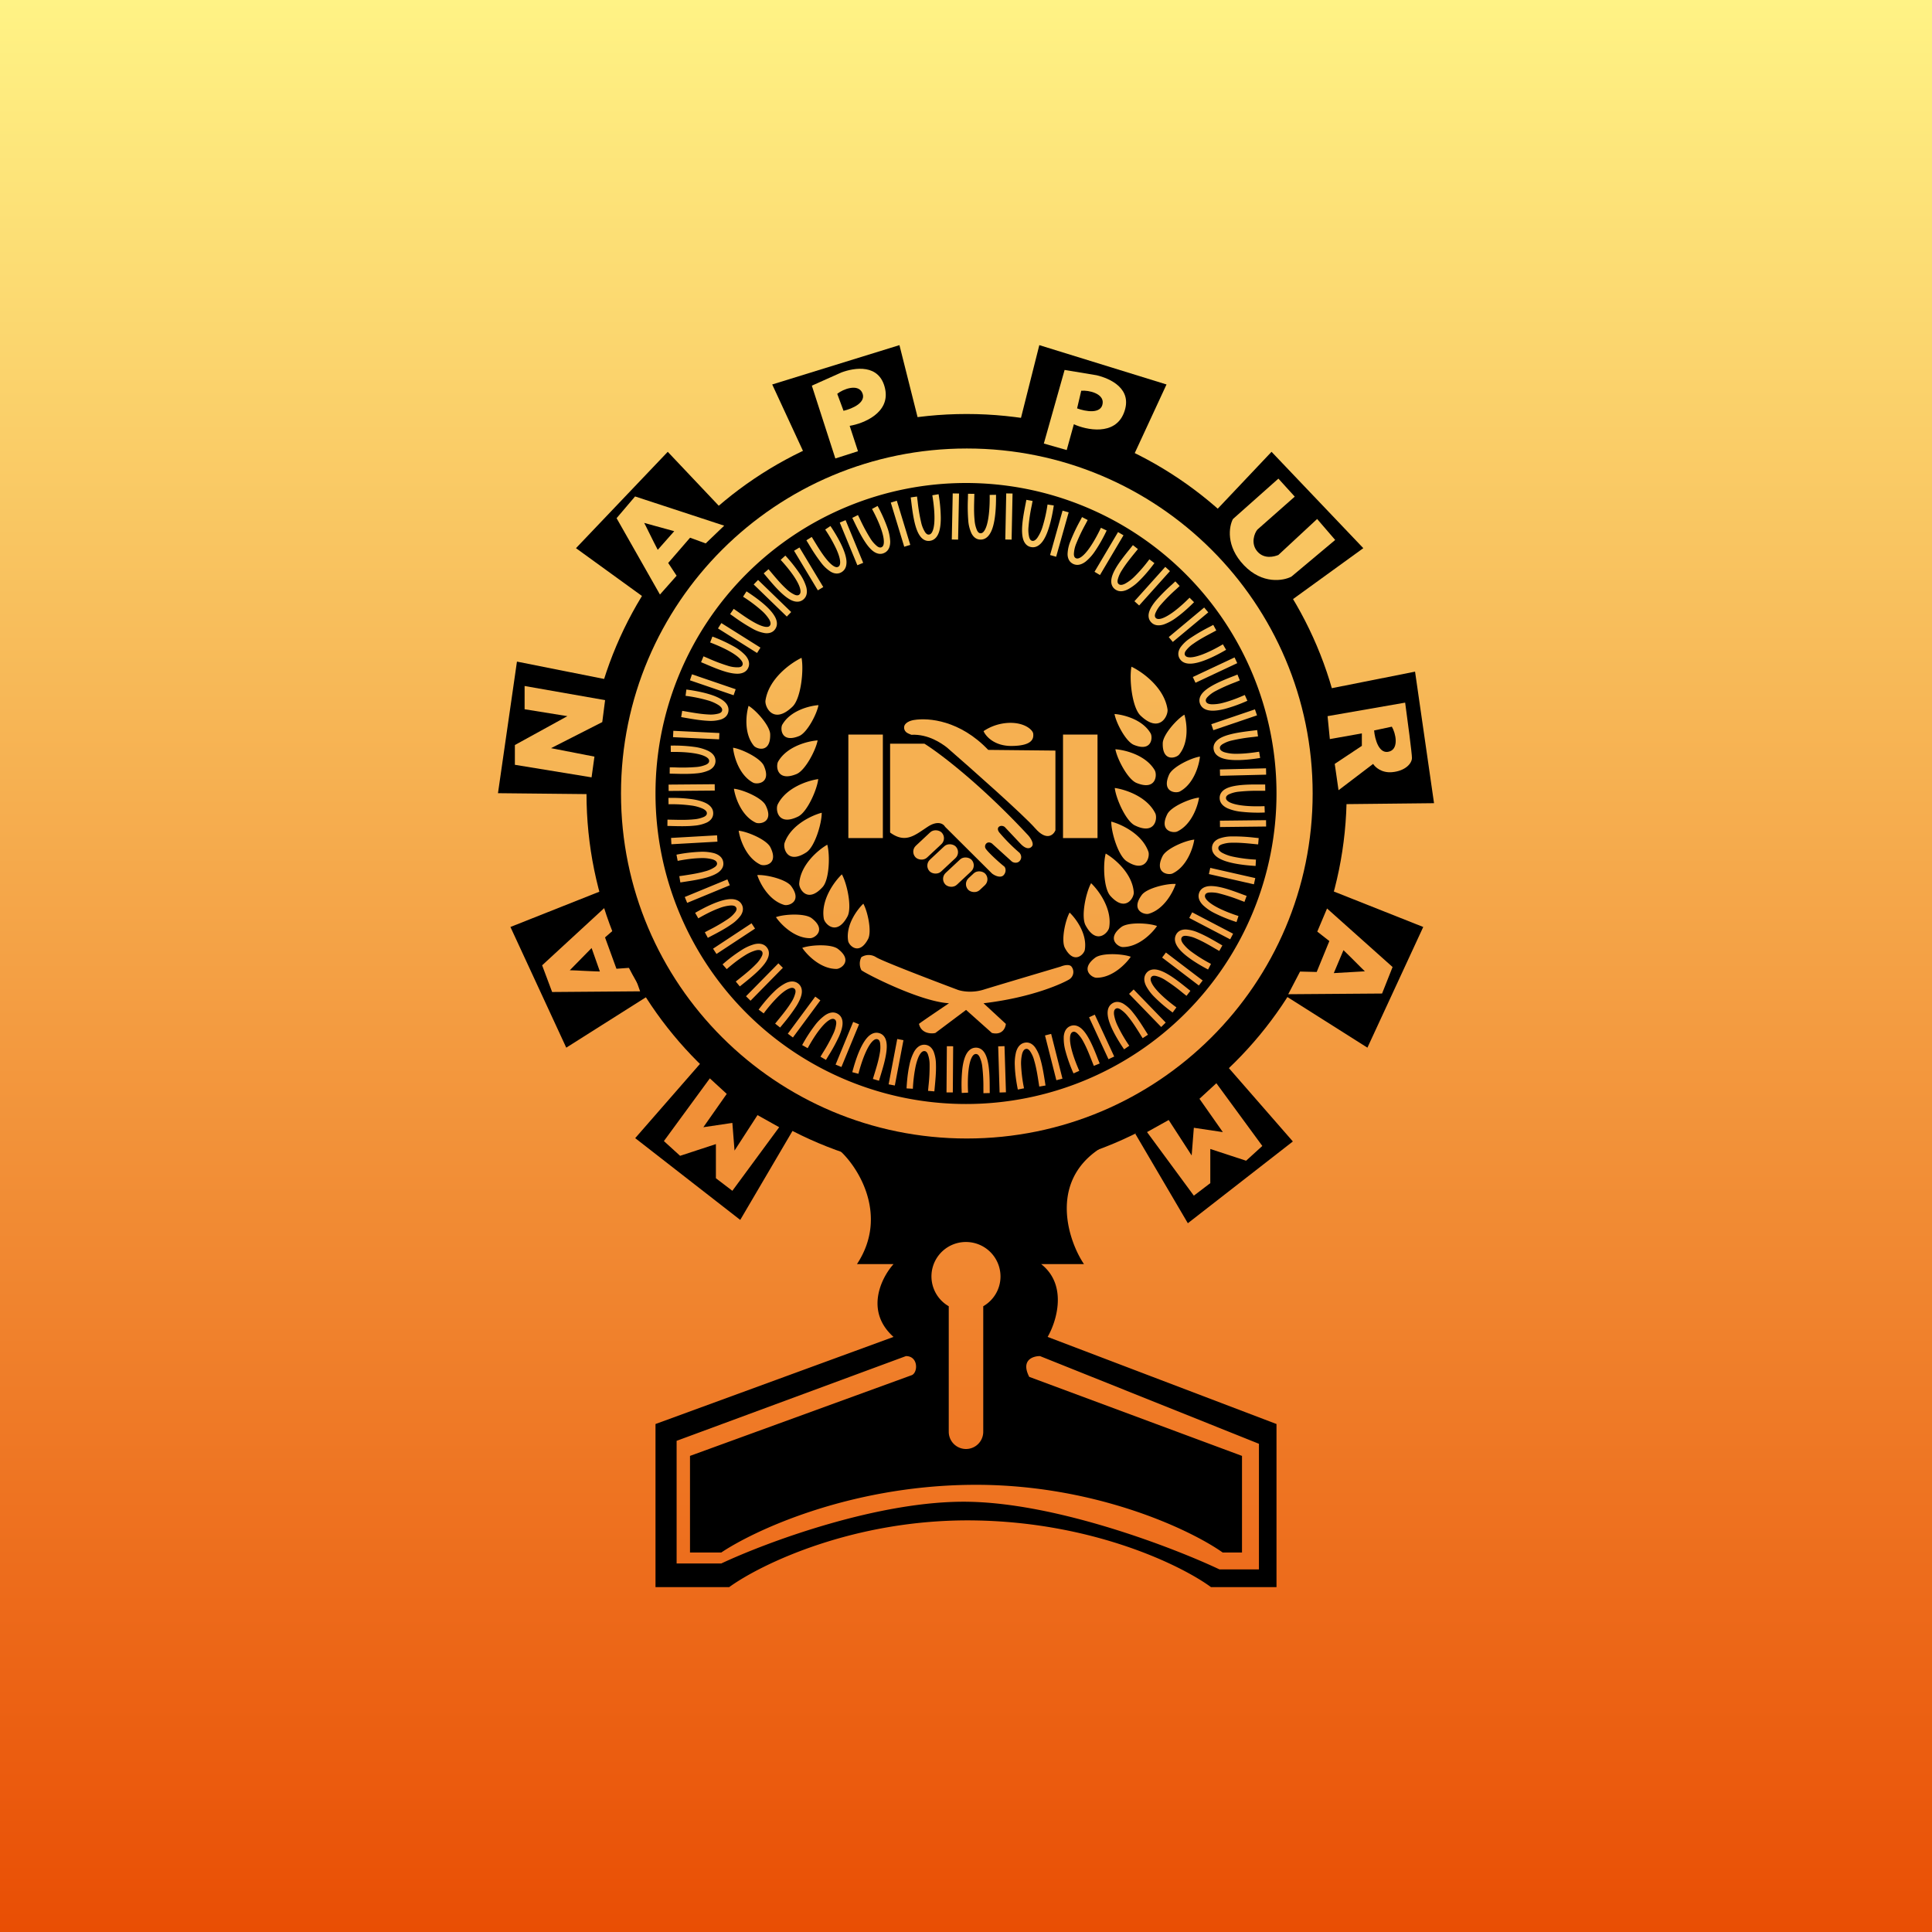
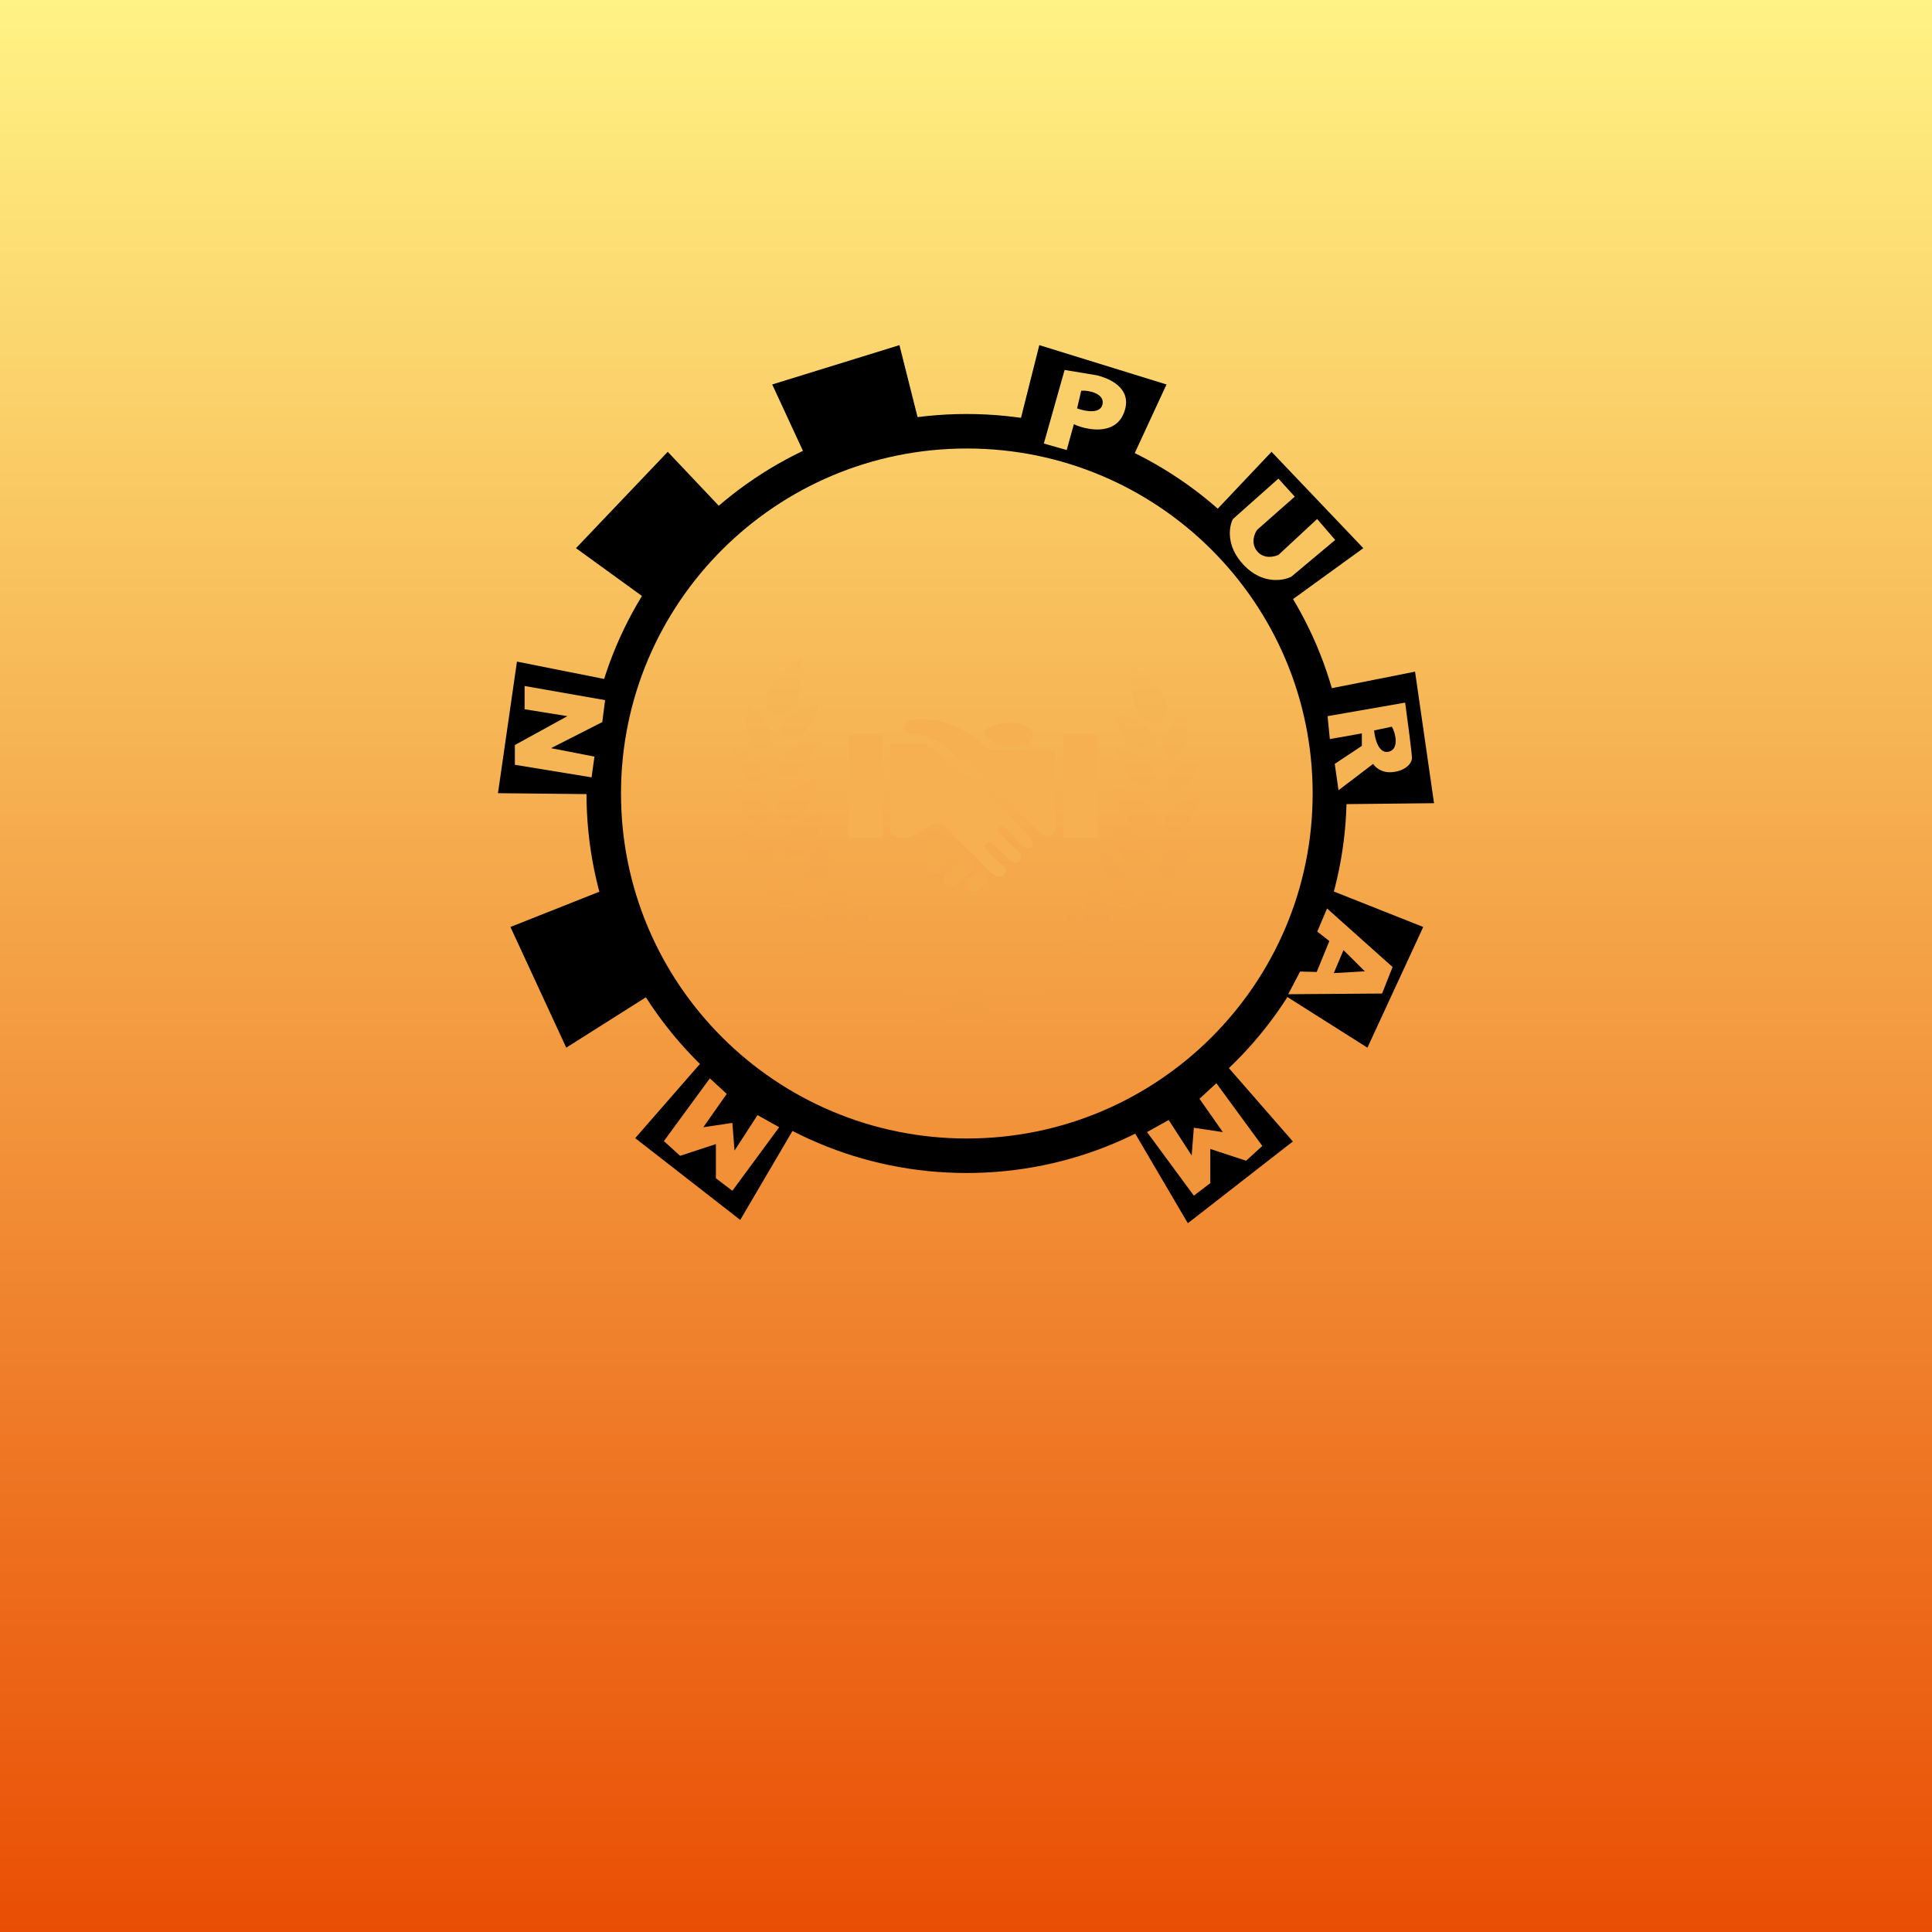
<svg xmlns="http://www.w3.org/2000/svg" width="56" height="56">
  <rect width="100%" height="100%" fill="#333333" stroke="none" />
  <path fill="url(#paint0_linear)" d="M0 0h56v56H0z" />
  <path fill="#000" d="m26.07 10.004-3.687 1.14 1.264 2.73 3.15-.985-.726-2.885zm4.055 0 3.687 1.14-1.264 2.73-3.15-.985.727-2.885zm6.731 3.092 2.66 2.793-2.439 1.767-2.268-2.396 2.047-2.164zm-17.501 0-2.66 2.793 2.439 1.767 2.268-2.396-2.047-2.164zm-4.371 6.081-.55 3.814 3.014.031.46-3.263-2.924-.582zm26.032.291.55 3.813-3.014.032-.46-3.264 2.924-.581zm.237 7.401-1.618 3.498-2.545-1.61 1.393-2.987 2.77 1.099zm-26.458 0 1.618 3.498 2.545-1.61-1.393-2.987-2.77 1.099zm3.617 6.121 3.044 2.37 1.524-2.595-2.61-2.02-1.958 2.244zm19.062.096-3.044 2.37-1.524-2.595 2.61-2.02 1.958 2.245z" />
-   <path fill="#F49F44" fill-rule="evenodd" d="m16.005 28.754 2.549-.02-.243-.686-.443.032-.331-.909.364-.315-.189-.717-1.998 1.841.29.774zm.82-.618c.187.009.416.02.563.023l-.24-.68-.633.645a6.89 6.89 0 0 1 .31.012z" />
  <path fill="#000" fill-rule="evenodd" d="M28.017 34c6.084 0 11.017-4.925 11.017-11S34.1 12 28.017 12C21.932 12 17 16.925 17 23s4.932 11 11.017 11zm.007-1c5.536 0 10.024-4.477 10.024-10S33.56 13 28.024 13C22.488 13 18 17.477 18 23s4.488 10 10.024 10z" />
-   <path fill="#F9C661" fill-rule="evenodd" d="m17.872 15.02 1.257 2.213.483-.545-.244-.37.634-.732.453.165.536-.514-2.583-.847-.536.63zm.94.415c.083.168.185.373.253.502l.478-.54-.871-.24c.008.01.067.13.14.278z" />
  <path fill="#F4A145" fill-rule="evenodd" d="m40.365 28.03-1.9-1.697-.283.67.35.274-.367.896-.482-.012-.343.657 2.72-.02.305-.769zm-1.024-.094a24.805 24.805 0 0 0-.4-.395l-.28.665.902-.052c-.01-.007-.104-.1-.222-.218z" />
  <path fill="#F9C561" d="m35.739 15.043 1.316-1.17.474.522-1.084.957c-.084.1-.201.4 0 .633.202.231.49.15.61.101l1.123-1.043.523.608-1.269 1.063c-.235.123-.84.228-1.374-.328-.534-.557-.435-1.128-.32-1.343z" />
  <path fill="#F6B555" d="m17.147 22.532-2.223-.364v-.573l1.522-.837-1.24-.2v-.674l2.333.41-.082.636-1.485.756 1.258.245-.083.6z" />
  <path fill="#F6B353" fill-rule="evenodd" d="m40.73 20.366-2.25.392.066.665.928-.165v.361l-.786.523.11.763 1.003-.763c.055.091.24.266.546.24.382-.033.579-.25.579-.414 0-.13-.131-1.123-.197-1.602zm-.387.697-.514.11c.021.25.143.72.458.605.261-.096.169-.525.056-.715z" />
  <path fill="#F19037" d="m19.244 33.074 1.331-1.817.49.45-.678.966.841-.125.063.802.666-1.028.628.351-1.357 1.843-.477-.364v-.99l-1.038.34-.47-.428z" />
  <path fill="#F2943A" d="m36.589 33.216-1.332-1.818-.49.451.678.966-.841-.126-.063.803-.666-1.028-.628.35 1.357 1.843.477-.363v-.99l1.038.34.47-.428z" />
-   <path fill="#FAD06A" fill-rule="evenodd" d="m23.532 11.18.681 2.109.656-.21-.241-.736c.392-.063 1.18-.372 1.027-1.075-.16-.738-.892-.611-1.264-.473l-.86.384zm.736.235.182.492c.245-.056.693-.244.534-.54-.132-.244-.544-.091-.716.048z" />
  <path fill="#FACE68" fill-rule="evenodd" d="m30.858 10.723-.602 2.133.663.189.207-.748c.36.165 1.188.343 1.45-.327.276-.703-.404-1.002-.79-1.093l-.928-.154zm.482.603-.12.511c.234.088.712.18.742-.154.026-.277-.401-.377-.622-.357z" />
-   <path fill="#000" fill-rule="evenodd" d="M24.84 36.64c.945-1.434.002-2.873-.547-3.332h7.563c-1.468.983-.876 2.685-.437 3.332h-1.241c.775.61.448 1.662.188 2.111L37 41.276v4.728h-1.898c-.852-.627-3.423-1.891-6.889-1.934-3.466-.043-6.163 1.271-7.078 1.934H19v-4.728l6.899-2.525c-.84-.752-.35-1.72 0-2.11H24.84zm-5.228 5.123 6.648-2.456c.354 0 .354.461.175.55L20 42.2V45h.907c.917-.615 3.638-1.913 7.187-1.961 3.55-.049 6.376 1.276 7.346 1.961H36v-2.8l-6.167-2.291c-.25-.485.104-.603.312-.602l6.346 2.542v3.641h-1.144c-1.338-.632-4.662-1.909-7.253-1.96-2.59-.052-5.87 1.17-7.187 1.788h-1.295v-3.555zM29 36.998c0 .37-.201.692-.5.864V41.5a.5.5 0 0 1-1 0v-3.638A.997.997 0 0 1 28 36a1 1 0 0 1 1 .998zM37 23a9 9 0 1 1-18 0 9 9 0 0 1 18 0zm-10.79-7.152-.39-1.28.175-.054.39 1.28-.176.054zm-1.869-.701.51 1.237.169-.07-.51-1.237-.169.07zm-.635 1.964-.69-1.147.157-.095.69 1.147-.157.095zm-1.86-.17.96.93.127-.131-.96-.93-.128.132zm.098 1.986-1.133-.712.098-.155 1.133.712-.098.155zm-1.946.792 1.266.433.06-.174-1.267-.433-.059.174zm.846 1.711-1.336-.063.009-.184 1.335.064-.008.183zm-1.463 1.496 1.337-.011-.002-.184-1.337.011.002.184zm1.414 1.47-1.334.075-.01-.183 1.334-.076.01.183zm-.877 1.774 1.236-.51-.07-.17-1.236.51.07.17zm1.967.746-1.117.735-.1-.153 1.116-.736.101.154zm-.13 2.09.937-.954-.13-.129-.939.954.131.129zm2.024-.01-.796 1.076-.148-.11.796-1.075.148.109zm.61 1.932.511-1.238-.17-.07-.51 1.238.17.07zm1.798-.778-.25 1.314-.18-.034.25-1.314.18.034zm1.431 1.515.01-1.339-.183-.001-.01 1.339h.183zm1.498-1.342.042 1.338-.184.006-.041-1.338.183-.006zm1.68.942-.328-1.297-.178.045.329 1.298.177-.046zm.937-1.855.563 1.214-.166.078-.563-1.215.166-.077zm2.056.23-.93-.96-.132.128.931.96.131-.129zm.007-2.03 1.064.81-.111.145-1.064-.81.11-.146zm1.946-.546-1.186-.62-.085.163 1.186.62.085-.163zm-.661-1.908 1.304.296-.04.18-1.305-.297.04-.179zm1.616-1.383-1.337.015.002.184 1.337-.015-.002-.184zm-1.338-1.47 1.337-.033.004.184-1.336.033-.005-.184zm1.017-1.742-1.266.43.059.174 1.266-.43-.06-.174zm-1.802-.937 1.21-.568.078.166-1.21.568-.078-.166zm.33-2.015-1.027.857.117.141 1.028-.857-.118-.14zm-2.022-.182.894-.996.136.123-.893.996-.137-.123zm-.475-2.004-.682 1.151.158.094.682-1.152-.158-.093zm-1.97.666.362-1.288.177.05-.363 1.287-.176-.05zm-1.271-1.787-.027 1.336.183.003.027-1.336-.183-.003zm-1.578 1.336.027-1.336.183.003-.027 1.336-.183-.003zm-1.935.378c.12-.07.151-.2.15-.322a1.363 1.363 0 0 0-.082-.399 4.413 4.413 0 0 0-.283-.63l-.162.087c.05.092.186.349.271.602.043.128.071.247.072.342.002.097-.024.141-.058.161-.035.02-.074.02-.134-.022a.895.895 0 0 1-.203-.234 5.024 5.024 0 0 1-.294-.546 10.17 10.17 0 0 0-.062-.126l-.164.082.057.118c.082.17.191.393.31.573.074.113.158.218.25.283.096.067.214.1.332.03zm-1.12.22c.012.122-.007.255-.12.335-.11.08-.231.06-.333.001a1.065 1.065 0 0 1-.276-.257 5.21 5.21 0 0 1-.362-.542 9.74 9.74 0 0 0-.069-.112l.156-.097.073.12c.098.16.218.358.345.515.08.1.157.175.225.214.063.036.102.032.135.009.032-.023.053-.07.043-.166-.01-.094-.05-.21-.105-.333a4.205 4.205 0 0 0-.326-.574l.152-.102c.059.088.226.341.342.6.058.13.106.267.12.39zm-1.23 1.125c.098-.097.097-.23.066-.349a1.36 1.36 0 0 0-.177-.366 4.4 4.4 0 0 0-.428-.542l-.136.124c.071.077.265.292.41.517.073.114.13.223.153.314.025.094.01.143-.017.17-.03.029-.067.038-.135.012a.89.89 0 0 1-.254-.177c-.15-.137-.298-.314-.419-.458a11.676 11.676 0 0 0-.09-.107l-.14.12c.026.029.054.063.085.1.121.144.28.335.44.48.1.092.207.173.312.214.109.041.231.044.33-.052zm-.848.503c.06.106.096.235.025.354-.07.118-.19.147-.305.134a1.065 1.065 0 0 1-.356-.126 5.205 5.205 0 0 1-.549-.351 13.2 13.2 0 0 0-.107-.075l.104-.152.115.08c.154.109.343.242.522.336.114.06.214.097.29.106.074.008.108-.011.128-.046.02-.034.021-.085-.026-.17a1.182 1.182 0 0 0-.229-.263 4.208 4.208 0 0 0-.529-.395l.1-.155c.088.057.342.223.553.414.104.095.203.202.264.31zm-.757 1.467c.044-.13-.017-.25-.098-.341a1.36 1.36 0 0 0-.323-.248 4.404 4.404 0 0 0-.628-.291l-.065.171c.098.038.369.143.6.278.116.068.216.14.278.212.065.072.074.122.061.16-.012.038-.042.063-.115.07a.893.893 0 0 1-.307-.043 4.938 4.938 0 0 1-.58-.22l-.13-.055-.07.17.12.05c.174.075.403.173.61.232.13.036.263.06.375.05.117-.012.227-.065.272-.195zm-.756.962c.1.07.186.172.173.31-.013.137-.109.214-.22.252a1.066 1.066 0 0 1-.375.038c-.216-.01-.46-.053-.646-.085l-.13-.023.03-.181.139.024c.185.032.413.072.615.081a.891.891 0 0 0 .308-.028c.07-.024.092-.056.096-.096.004-.039-.017-.086-.096-.142a1.183 1.183 0 0 0-.319-.142 4.217 4.217 0 0 0-.646-.132l.024-.183c.104.014.405.056.676.14.135.041.27.096.371.167zm-.204 1.748c-.007-.138-.108-.226-.217-.28a1.356 1.356 0 0 0-.39-.111 4.383 4.383 0 0 0-.69-.038l.003.184c.104-.002.394-.005.659.036.132.02.252.05.336.093.086.043.114.086.116.126.002.04-.016.075-.08.109a.891.891 0 0 1-.302.073 4.92 4.92 0 0 1-.62.01l-.14-.002-.002.183.13.003c.189.005.437.012.652-.011a1.08 1.08 0 0 0 .366-.093c.103-.054.186-.145.18-.282zm-.282 1.235c.108.055.21.143.216.281.008.137-.075.228-.179.282a1.08 1.08 0 0 1-.366.093c-.214.023-.463.016-.651.011a9.667 9.667 0 0 0-.131-.003l.002-.183.14.003c.189.004.42.01.62-.011a.89.89 0 0 0 .301-.073c.066-.034.083-.069.081-.11-.002-.038-.03-.082-.116-.125a1.182 1.182 0 0 0-.336-.093 4.198 4.198 0 0 0-.659-.036l-.003-.184a4.37 4.37 0 0 1 .69.038c.139.021.28.055.39.11zm.504 1.693c-.031-.135-.146-.204-.262-.239a1.352 1.352 0 0 0-.405-.04 4.376 4.376 0 0 0-.685.083l.035.18c.103-.02.387-.073.655-.08a1.15 1.15 0 0 1 .347.034c.093.027.127.065.136.104.01.039-.002.076-.06.12a.892.892 0 0 1-.284.125c-.194.057-.422.091-.608.12l-.139.02.03.182.129-.02c.186-.028.432-.065.64-.125.129-.038.254-.087.343-.155.093-.072.159-.175.128-.309zm.205 1.093c.12-.005.252.022.326.14.072.116.044.235-.02.333a1.066 1.066 0 0 1-.275.26c-.176.124-.396.24-.563.327a9.894 9.894 0 0 0-.116.062l-.087-.162.124-.066a4.91 4.91 0 0 0 .536-.311.895.895 0 0 0 .227-.211c.04-.062.04-.1.018-.135-.02-.033-.066-.058-.162-.053a1.182 1.182 0 0 0-.34.083c-.25.093-.501.237-.592.29l-.092-.16c.091-.052.354-.203.62-.303.133-.05.273-.089.396-.094zm1.047 1.382c-.094-.101-.228-.103-.346-.075a1.35 1.35 0 0 0-.37.168 4.393 4.393 0 0 0-.552.416l.121.138c.079-.069.298-.258.526-.398a1.18 1.18 0 0 1 .318-.146c.093-.022.142-.006.17.022.027.03.035.068.008.136a.894.894 0 0 1-.183.25c-.14.145-.32.29-.467.407l-.11.088.117.142.101-.081c.148-.119.342-.274.491-.43.093-.097.177-.202.22-.306.045-.108.05-.231-.044-.331zm.556 1.055c.11-.053.241-.079.355 0 .112.079.133.2.112.315-.02.11-.08.231-.15.346a5.309 5.309 0 0 1-.39.523l-.083.101-.144-.114.089-.11c.119-.145.265-.324.371-.496a.895.895 0 0 0 .126-.283c.014-.072-.003-.108-.036-.13-.032-.023-.084-.028-.17.014-.086.04-.183.116-.28.209a4.215 4.215 0 0 0-.432.5l-.147-.11c.063-.085.246-.327.452-.523a1.36 1.36 0 0 1 .327-.242zm1.499.879c-.123-.063-.25-.019-.351.049a1.356 1.356 0 0 0-.29.285 4.39 4.39 0 0 0-.375.58l.16.09c.051-.092.192-.346.359-.556.083-.105.169-.194.247-.246.08-.054.132-.056.167-.038.036.018.057.05.055.124a.896.896 0 0 1-.086.298 4.87 4.87 0 0 1-.298.545l-.073.12.159.093.067-.112a5.01 5.01 0 0 0 .313-.572c.054-.124.097-.252.101-.364.005-.117-.033-.234-.155-.296zm.871.697c.082-.09.194-.164.33-.133.133.03.198.134.222.249.023.11.013.245-.01.378-.035.213-.109.45-.164.631l-.038.126-.177-.052.041-.135c.056-.18.124-.401.157-.6a.894.894 0 0 0 .01-.31c-.014-.072-.043-.099-.082-.108-.038-.009-.088.006-.153.078-.064.07-.125.177-.18.3-.11.244-.186.524-.212.625l-.178-.046c.027-.102.105-.396.222-.655.059-.13.13-.256.212-.348zm1.656.207c-.138-.002-.233.093-.295.197a1.358 1.358 0 0 0-.137.383c-.062.278-.08.58-.085.686l.183.01a4.21 4.21 0 0 1 .081-.656c.03-.131.068-.248.116-.33.05-.082.094-.107.134-.106.04 0 .073.02.102.088a.875.875 0 0 1 .052.305 4.95 4.95 0 0 1-.032.62l-.013.14.183.015.012-.13c.018-.188.042-.436.034-.652a1.065 1.065 0 0 0-.067-.371c-.047-.107-.131-.196-.268-.199zm1.196.312c.051-.11.136-.214.274-.226.136-.011.23.069.286.17.055.099.086.23.105.363.03.214.031.463.032.651v.001c0 .048 0 .092.002.13l-.184.004-.001-.14a4.964 4.964 0 0 0-.031-.62.896.896 0 0 0-.083-.299c-.036-.064-.07-.08-.111-.077-.04.004-.082.033-.122.12-.04.086-.066.206-.082.34-.032.265-.02.555-.014.66l-.184.009a4.388 4.388 0 0 1 .016-.691c.016-.14.046-.283.097-.395zm1.7-.368c-.135.032-.204.147-.238.264a1.362 1.362 0 0 0-.037.405c.008.285.067.583.087.686l.18-.036a4.23 4.23 0 0 1-.084-.655 1.186 1.186 0 0 1 .03-.349c.028-.092.065-.127.104-.136.039-.01.076.002.121.06a.86.86 0 0 1 .126.282c.058.194.094.423.123.61l.022.138.181-.031-.02-.13c-.03-.186-.069-.432-.13-.639a1.065 1.065 0 0 0-.157-.343c-.072-.093-.175-.158-.309-.126zm1.142-.167c.008-.122.05-.25.174-.31.124-.059.24-.018.33.057.086.072.162.183.227.302.104.188.195.42.263.596l.049.122-.17.069-.052-.13c-.069-.176-.153-.392-.25-.569a.895.895 0 0 0-.185-.249c-.056-.046-.095-.05-.132-.032-.035.017-.064.06-.07.156-.007.094.011.216.044.346.066.26.181.526.224.622l-.168.074a4.4 4.4 0 0 1-.233-.65 1.358 1.358 0 0 1-.05-.404zm1.391-.963c-.111.082-.129.215-.114.336.014.122.065.259.124.387.12.258.29.51.35.597l.15-.104a4.227 4.227 0 0 1-.333-.57 1.184 1.184 0 0 1-.109-.332c-.011-.096.01-.143.041-.166.033-.024.071-.029.135.007a.893.893 0 0 1 .227.21c.13.156.252.353.352.512.026.043.051.083.075.119l.154-.1-.07-.11c-.1-.16-.232-.371-.37-.538a1.064 1.064 0 0 0-.279-.254c-.102-.056-.223-.076-.333.006zm.996-.52c-.054-.11-.08-.24-.003-.355.077-.113.198-.135.313-.115.11.02.232.078.347.148.185.111.379.267.526.385l.102.081-.113.145-.11-.087a4.94 4.94 0 0 0-.5-.367.893.893 0 0 0-.283-.124c-.073-.012-.108.004-.13.038-.023.032-.027.084.016.17.041.085.118.181.212.278.186.192.418.365.503.427l-.109.148a4.39 4.39 0 0 1-.526-.447 1.356 1.356 0 0 1-.245-.325zm.864-1.474c-.06.124-.014.25.055.35.07.102.178.2.29.285.227.173.495.316.588.365l.085-.163a4.224 4.224 0 0 1-.56-.348 1.185 1.185 0 0 1-.252-.243c-.055-.08-.058-.13-.041-.166.018-.037.05-.058.123-.057a.92.92 0 0 1 .3.08c.186.078.386.194.548.289l.122.07.09-.16a10.159 10.159 0 0 1-.113-.066c-.163-.094-.378-.22-.577-.302a1.062 1.062 0 0 0-.366-.095c-.117-.002-.233.038-.292.161zm.783-.869c-.085-.087-.152-.203-.114-.336.038-.132.146-.19.262-.208.111-.016.245.002.377.032.21.048.443.136.62.202l.123.045-.063.173-.131-.049a4.965 4.965 0 0 0-.59-.192.895.895 0 0 0-.31-.029c-.072.011-.1.038-.111.077-.011.038.001.088.069.157.066.068.169.135.288.198.237.124.512.216.612.248l-.057.175a4.4 4.4 0 0 1-.64-.26 1.357 1.357 0 0 1-.335-.233zm.264-1.656c-.003.139.092.234.196.297.106.063.245.107.383.138.277.063.58.082.685.088l.01-.184a4.195 4.195 0 0 1-.655-.083 1.181 1.181 0 0 1-.329-.117c-.082-.05-.107-.095-.106-.135.001-.04.021-.073.089-.102a.893.893 0 0 1 .306-.052c.201-.006.432.016.62.035.05.005.096.01.139.013l.016-.183-.13-.013a5.187 5.187 0 0 0-.651-.035 1.065 1.065 0 0 0-.373.066c-.107.046-.196.13-.2.267zm.446-1.15c-.11-.052-.213-.139-.223-.276-.01-.137.071-.23.173-.286.1-.054.23-.083.364-.1.214-.028.463-.027.651-.026h.131l.002.183h-.14a4.92 4.92 0 0 0-.62.025.893.893 0 0 0-.3.08c-.064.035-.08.07-.078.11.003.04.032.082.119.124.085.04.205.068.338.085.265.035.555.025.66.021l.007.184a4.388 4.388 0 0 1-.69-.023 1.355 1.355 0 0 1-.394-.101zm-.395-1.694c.026.135.14.208.254.246.117.04.262.052.403.053.284.002.584-.045.688-.062l-.03-.181c-.103.016-.389.061-.656.06a1.18 1.18 0 0 1-.347-.044c-.091-.03-.125-.07-.132-.108-.008-.04.005-.077.064-.12a.893.893 0 0 1 .287-.115 4.93 4.93 0 0 1 .612-.1l.14-.017-.024-.183c-.039.006-.082.01-.13.016-.187.023-.434.052-.643.106-.13.033-.258.078-.349.144-.095.069-.164.17-.137.305zm-.077-1.135c-.122-.008-.25-.05-.31-.174-.06-.123-.018-.24.056-.33.072-.086.183-.162.301-.228.188-.105.42-.196.595-.265l.122-.049.069.17-.13.053a5 5 0 0 0-.567.252.893.893 0 0 0-.248.185c-.047.056-.05.095-.032.132.017.035.06.064.155.07a1.18 1.18 0 0 0 .346-.045c.26-.067.525-.183.62-.225l.075.168a4.388 4.388 0 0 1-.65.235c-.136.035-.28.059-.402.051zm-.906-1.5c.074.117.205.144.326.138.123-.006.263-.046.395-.096.266-.1.529-.252.62-.305l-.093-.159c-.09.053-.341.198-.592.293-.125.047-.244.08-.338.084-.097.004-.142-.02-.163-.053-.022-.035-.023-.074.017-.135a.894.894 0 0 1 .227-.211c.164-.118.368-.226.535-.314l.123-.066-.088-.162c-.033.019-.072.04-.115.062a5.183 5.183 0 0 0-.562.33 1.05 1.05 0 0 0-.273.26c-.064.098-.092.218-.02.334zm-.468-.997c-.115.036-.25.043-.35-.051-.1-.094-.104-.216-.067-.327.036-.107.112-.218.199-.322a5.19 5.19 0 0 1 .46-.46l.096-.09.125.134c-.03.03-.065.061-.102.095a4.947 4.947 0 0 0-.438.44.892.892 0 0 0-.166.261c-.023.07-.012.107.018.135.029.026.079.038.17.01.09-.029.197-.09.307-.168.218-.155.424-.359.498-.433l.13.13c-.075.075-.29.288-.522.453a1.38 1.38 0 0 1-.358.193zm-1.4-1.014c.113.08.245.053.354 0a1.38 1.38 0 0 0 .327-.242c.205-.197.388-.439.45-.523l-.146-.11a4.21 4.21 0 0 1-.431.5 1.185 1.185 0 0 1-.28.21c-.086.041-.138.037-.17.014-.033-.023-.05-.058-.037-.13a.894.894 0 0 1 .126-.283c.106-.172.252-.352.37-.498l.09-.11-.145-.114-.082.102c-.119.147-.276.34-.389.523-.07.115-.13.236-.15.347-.02.115 0 .236.112.314zm-.866-.806c-.098.073-.222.124-.348.069-.126-.055-.17-.17-.172-.286a1.068 1.068 0 0 1 .08-.37 5.2 5.2 0 0 1 .278-.59c.023-.042.044-.081.061-.116l.164.085-.065.124a5.086 5.086 0 0 0-.267.56.893.893 0 0 0-.068.303c.002.074.025.105.062.121.036.016.087.01.164-.047.076-.057.156-.15.233-.261.154-.22.28-.48.325-.575l.166.079a4.401 4.401 0 0 1-.34.602 1.36 1.36 0 0 1-.273.302zm-1.557-.42c.137.015.24-.07.313-.168.073-.1.13-.234.173-.368.089-.27.136-.57.151-.674l-.181-.027a4.21 4.21 0 0 1-.144.644 1.18 1.18 0 0 1-.148.316c-.056.078-.104.098-.143.094-.04-.005-.071-.028-.094-.098a.893.893 0 0 1-.022-.308 4.87 4.87 0 0 1 .092-.614l.026-.138-.18-.032-.025.128c-.036.185-.084.43-.097.645-.008.134-.003.269.031.376.036.111.112.208.248.223zm-1.187-.438c-.055.11-.143.21-.281.217-.137.007-.227-.076-.28-.18a1.065 1.065 0 0 1-.093-.366 5.21 5.21 0 0 1-.01-.651c0-.049.002-.093.003-.131l.183.002-.003.14c-.005.188-.012.42.01.62a.891.891 0 0 0 .072.302c.034.065.069.083.109.08.04-.001.083-.029.126-.115.043-.084.073-.204.093-.337.041-.264.039-.554.037-.659l.184-.003c.001.105.004.409-.039.69-.021.14-.055.281-.111.392zm-1.747.25c.136-.027.208-.14.246-.257.038-.117.05-.262.05-.403a4.313 4.313 0 0 0-.064-.688l-.181.031c.017.103.063.39.062.657 0 .135-.012.257-.042.347-.03.092-.069.126-.107.133-.04.009-.077-.004-.12-.063a.89.89 0 0 1-.117-.287 4.898 4.898 0 0 1-.102-.611l-.018-.14-.182.026.016.13c.023.187.054.434.108.642.034.13.08.257.147.348.068.095.17.163.304.135z" />
  <path fill="#F6B051" d="M24.59 21.292h1v3h-1v-3zm6.222 0h1v3h-1v-3zm-.809 2.714c.33.38.53.2.589.062v-2.312l-1.948-.02c-.818-.859-1.73-.936-2.149-.867-.1.014-.297.078-.289.227.008.148.15.171.209.202.504-.025.888.259 1.03.366.715.622 2.228 1.963 2.558 2.342z" />
  <path fill="#F6B051" d="M26.794 21.556H25.8v2.575c.451.331.724.072 1.092-.168.295-.192.456-.08.5 0l1.36 1.354c.094.076.26.138.34.048.068-.075.07-.181.023-.244-.174-.137-.505-.444-.55-.533-.048-.092.048-.231.186-.14l.565.512c.054.053.17.07.236 0 .062-.066.066-.159 0-.24a5.232 5.232 0 0 1-.586-.59c-.12-.156.049-.241.156-.16l.458.486c.15.159.273.16.338.067.052-.075-.042-.232-.124-.32-1.386-1.489-2.577-2.385-3-2.647zm2.473-.604a1.416 1.416 0 0 0-.758.24c.06.145.31.436.819.43.637-.006.629-.245.621-.351-.007-.106-.235-.326-.682-.319z" />
  <rect width="1.044" height=".472" x="26.374" y="24.675" fill="#F5AA4C" rx=".236" transform="rotate(-43.054 26.374 24.675)" />
  <rect width="1.044" height=".472" x="26.781" y="25.081" fill="#F5AA4C" rx=".236" transform="rotate(-43.054 26.78 25.08)" />
  <rect width="1.044" height=".472" x="27.238" y="25.463" fill="#F5AA4C" rx=".236" transform="rotate(-43.054 27.238 25.463)" />
  <rect width=".679" height=".472" x="27.901" y="25.616" fill="#F5AA4C" rx=".236" transform="rotate(-43.054 27.901 25.616)" />
  <path fill="url(#paint1_linear)" d="M23.233 19.068c-.31.147-.95.6-1.045 1.237-.027.178.225.715.783.178.245-.235.332-1.058.262-1.415zm10.608 1.493c-.095-.637-.736-1.09-1.045-1.236-.07.357.017 1.18.261 1.415.559.536.81 0 .784-.179zm-8.449 7.183a.393.393 0 0 0-.425 0 .41.41 0 0 0 0 .375c.034.054 1.67.91 2.54.961 0 0-.83.557-.87.598.064.283.36.293.475.263l.89-.668.749.668c.3.073.394-.145.404-.263l-.647-.598c1.457-.172 2.327-.597 2.478-.688a.253.253 0 0 0 .071-.375c-.064-.08-.236-.033-.313 0-.604.18-1.896.563-2.236.669-.34.105-.648.044-.759 0-.711-.267-2.179-.828-2.357-.942zm6.912-7.048c.25.017.81.152 1.047.56.067.115.04.55-.486.334-.23-.094-.513-.631-.56-.894zm1.169 1.634c-.259-.446-.87-.594-1.143-.612.053.287.36.873.612.976.574.235.603-.239.53-.364zm-1.161.51c.29.04.93.24 1.175.735.068.139.003.642-.593.35-.26-.127-.547-.776-.582-1.085zm.975 1.848c-.182-.52-.793-.799-1.076-.873-.003.311.202.99.446 1.148.555.362.681-.13.63-.275zm-1.237.053c.254.145.773.573.813 1.123.011.153-.238.596-.68.102-.194-.217-.216-.925-.133-1.225zm.1 2.142c.092-.544-.311-1.082-.524-1.283-.151.272-.298.965-.16 1.221.312.585.66.215.684.062zm-1.147-.431c.18.169.518.621.441 1.08-.021.127-.313.44-.576-.053-.116-.215.008-.799.135-1.027zm.777 1.889c.464.003.857-.405.996-.609-.246-.09-.84-.119-1.035.03-.444.339-.09.578.04.579zm1.757-1.5c-.138.205-.531.612-.995.61-.13-.001-.483-.24-.04-.58.195-.148.79-.12 1.035-.03zm-.241-.355c.445-.128.707-.63.783-.864-.261-.017-.84.122-.985.32-.33.45.077.58.202.544zm1.321-2.15c-.036.244-.212.782-.63.982-.118.056-.54-.006-.289-.504.11-.219.659-.452.919-.478zm-.493-.235c.419-.2.595-.738.631-.982-.26.026-.809.26-.919.478-.251.498.171.56.288.504zm.657-2.17c-.024.245-.174.79-.582 1.01-.114.062-.539.022-.312-.488.099-.224.635-.484.894-.523zm-.603-.06c.294-.359.224-.92.152-1.156-.224.135-.62.58-.627.825-.015.558.393.432.475.331zm-11.5-.87c.236-.41.796-.545 1.046-.562-.048.263-.33.8-.56.895-.526.215-.553-.22-.487-.334zm1.02.46c-.273.019-.883.166-1.142.612-.073.125-.043.599.53.364.252-.102.56-.69.613-.975zm-1.156 1.857c.244-.494.885-.696 1.175-.735-.035.31-.322.958-.583 1.085-.595.292-.66-.211-.592-.35zm1.276.24c-.283.074-.895.352-1.076.873-.051.146.075.637.63.275.244-.158.449-.837.446-1.148zm-.652 2.049c.04-.55.559-.978.813-1.123.083.3.061 1.009-.133 1.225-.442.494-.692.052-.68-.102zm1.236-.263c-.212.2-.615.739-.524 1.283.026.152.372.522.686-.062.137-.256-.01-.95-.162-1.221zm.182 1.93c-.077-.457.262-.91.44-1.08.128.23.252.813.136 1.028-.263.492-.555.18-.576.052zm-1.33.201c.138.204.53.612.994.61.13-.002.483-.24.04-.58-.195-.149-.79-.12-1.035-.03zm.232-.281c-.463.003-.856-.405-.995-.61.246-.09.84-.118 1.035.03.443.34.09.579-.04.58zm-1.536-1.83c.075.236.337.738.783.866.124.035.53-.095.2-.545-.144-.197-.723-.337-.983-.32zm.091-.303c-.418-.2-.594-.738-.63-.982.26.026.808.26.918.478.252.499-.17.56-.288.504zm-.768-2.199c.035.244.212.783.63.982.117.056.54-.005.288-.504-.11-.218-.658-.452-.918-.478zm.555-.177c-.408-.22-.557-.766-.58-1.012.258.04.794.3.893.523.226.51-.199.55-.313.489zm-.13-2.226c-.072.235-.142.796.151 1.156.082.1.49.226.475-.332-.006-.244-.402-.69-.626-.824z" />
  <defs>
    <linearGradient id="paint0_linear" x1="28" x2="28" y1="0" y2="56" gradientUnits="userSpaceOnUse">
      <stop stop-color="#FFF385" />
      <stop offset="1" stop-color="#E94E04" />
    </linearGradient>
    <linearGradient id="paint1_linear" x1="28.014" x2="28.014" y1="19.068" y2="29.955" gradientUnits="userSpaceOnUse">
      <stop stop-color="#F7B958" />
      <stop offset="1" stop-color="#F39B40" />
    </linearGradient>
  </defs>
</svg>